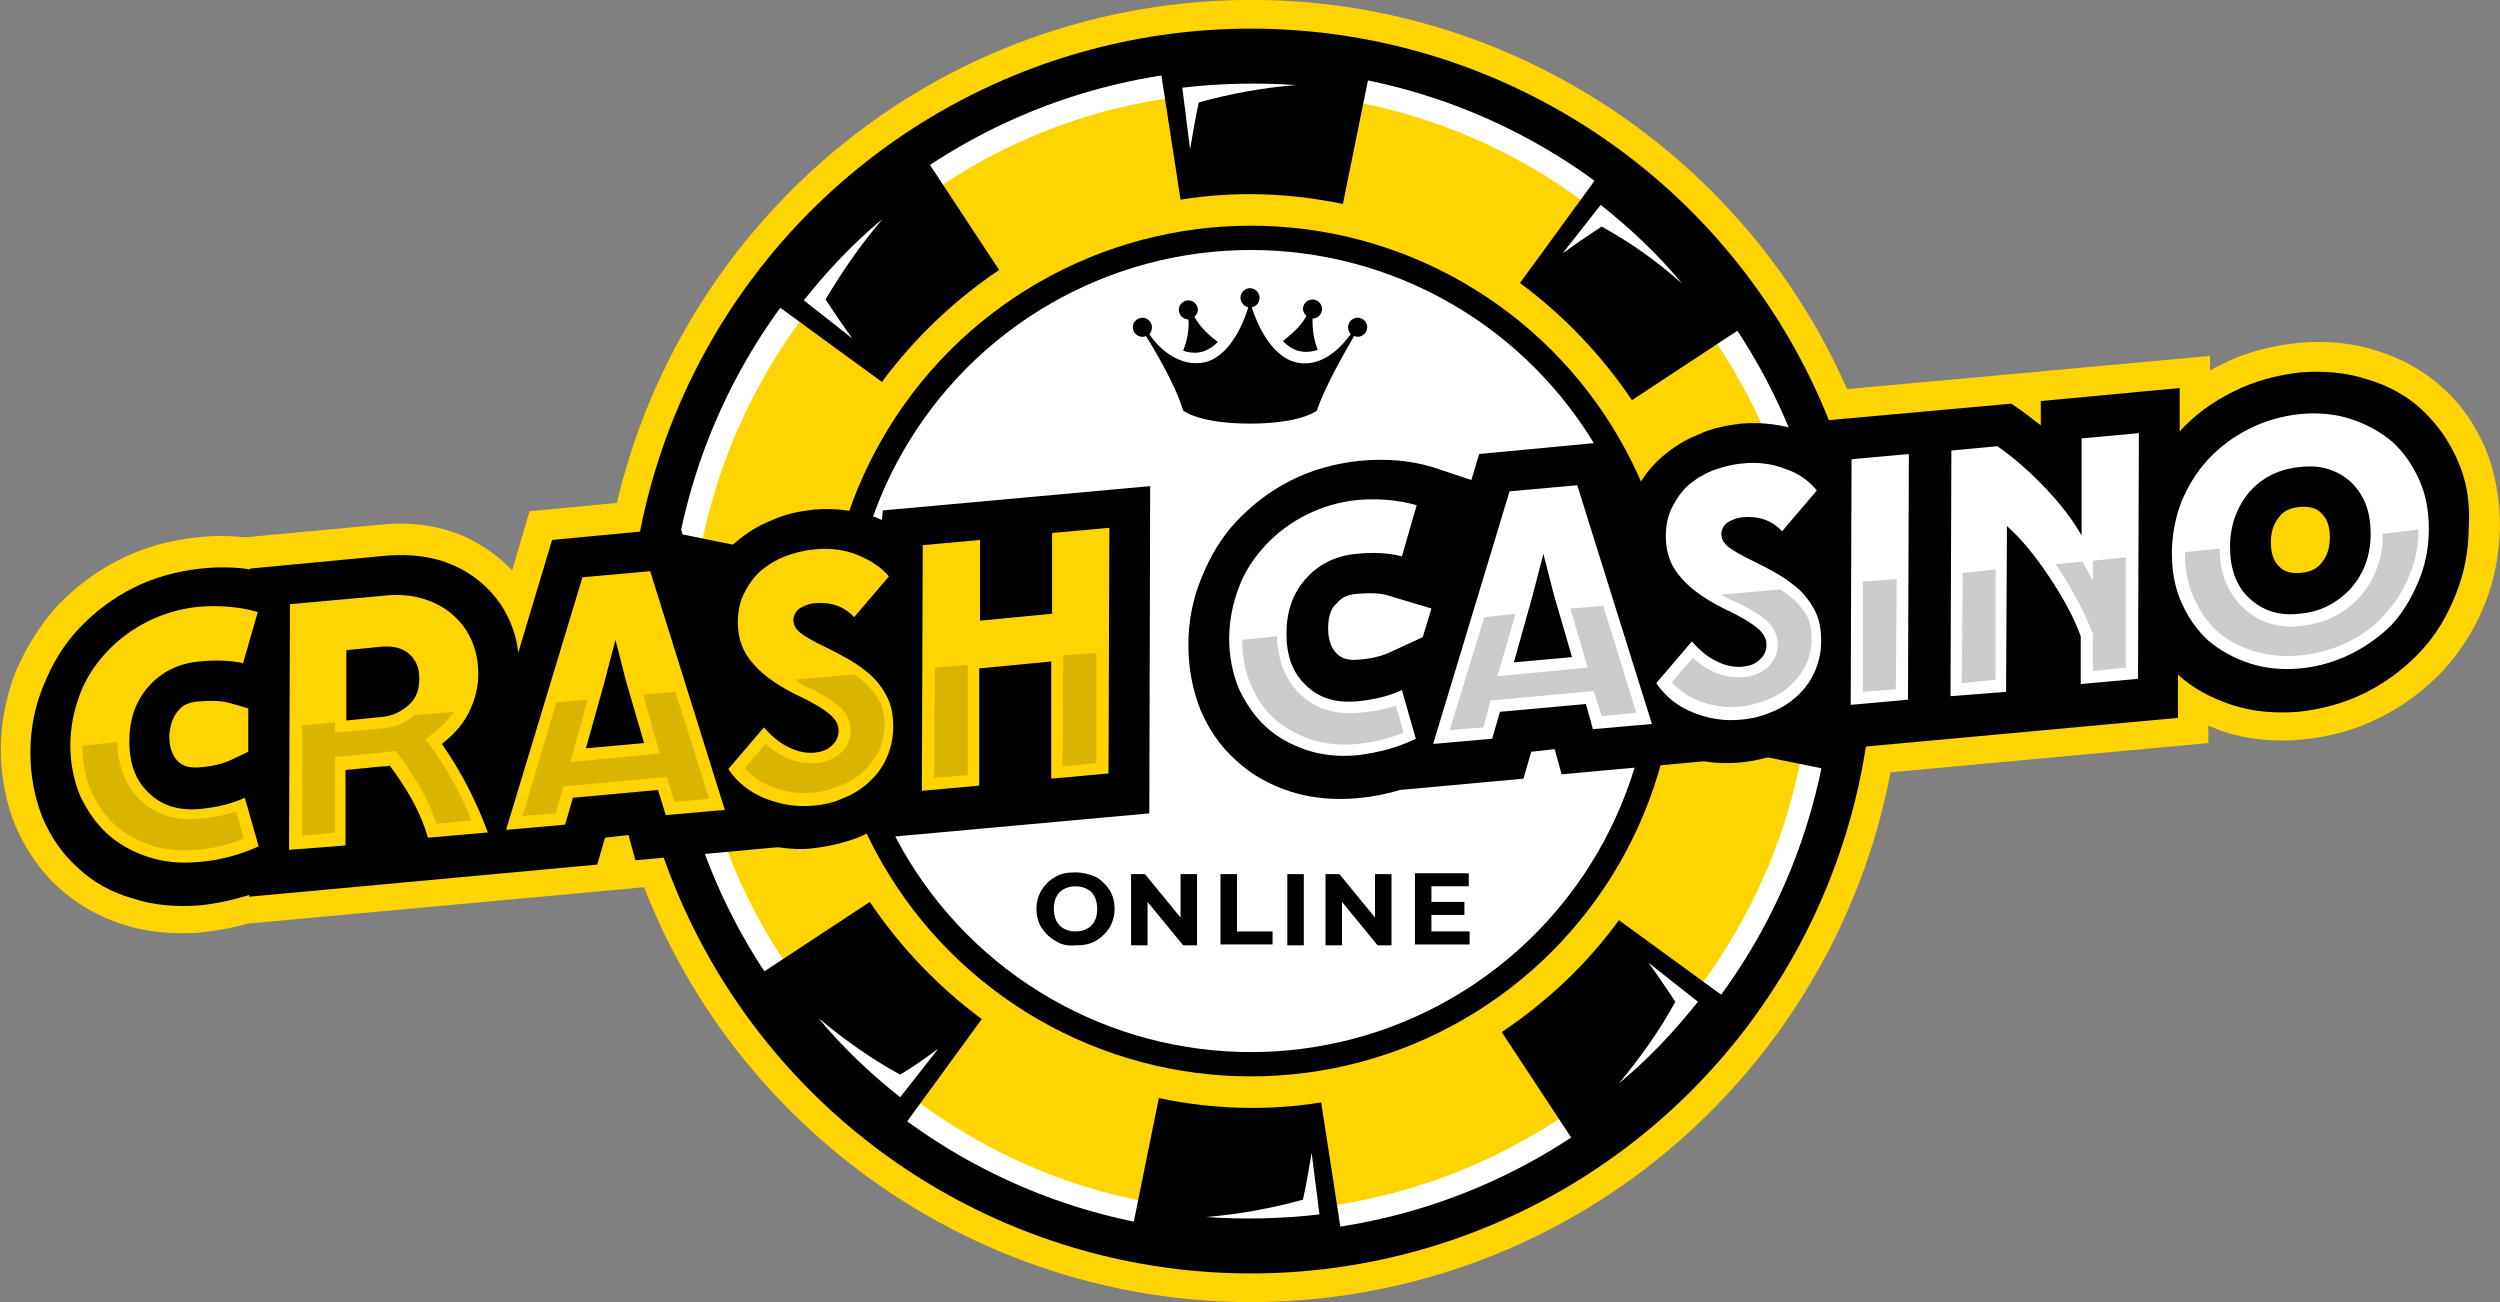
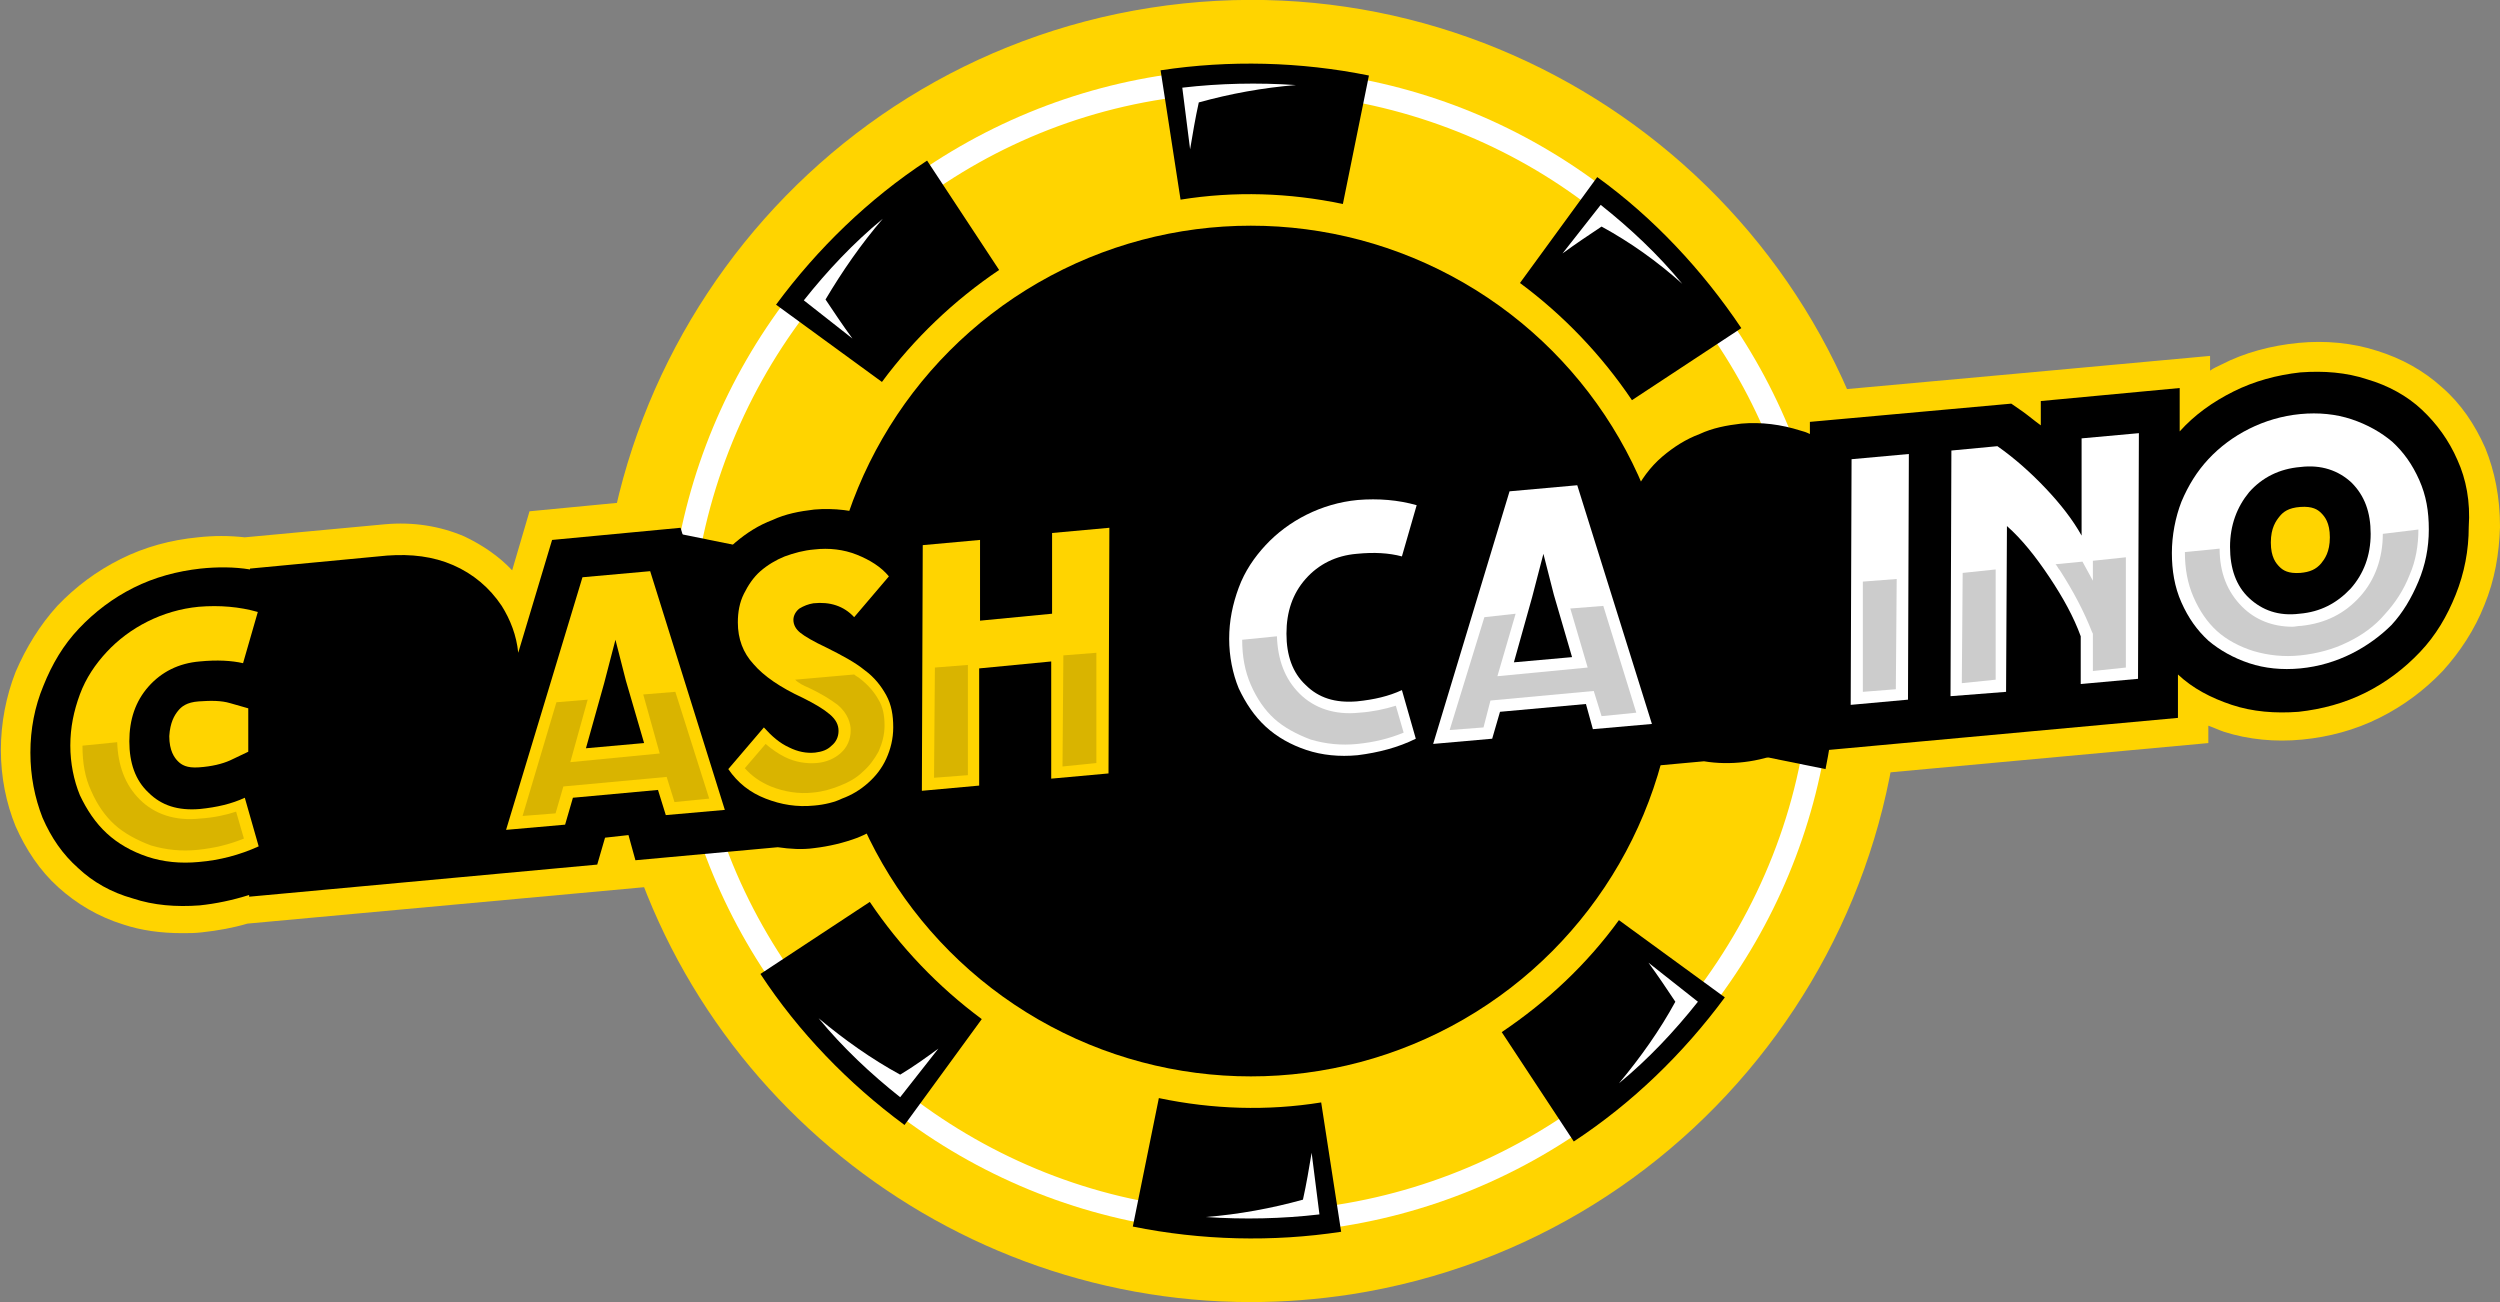
<svg xmlns="http://www.w3.org/2000/svg" version="1.1" id="Слой_1" x="0px" y="0px" viewBox="0 0 288 150" style="enable-background:new 0 0 288 150;" xml:space="preserve">
  <rect x="0" y="0" width="288" height="150" fill="#808080" stroke="none" />
  <style type="text/css">
	.st0{fill:#FFD400;}
	.st1{fill:#FFFFFF;}
	.st2{opacity:0.15;}
	.st3{opacity:0.2;}
</style>
  <g>
    <path class="st0" d="M286.3,51.6L286.3,51.6c-1.2-2.7-2.8-5.1-5-7c-2.1-1.9-4.6-3.3-7.5-4.2c-2.8-0.9-5.9-1.2-9-0.9   c-3.1,0.3-6.2,1.1-8.9,2.5c-0.4,0.2-0.9,0.4-1.3,0.7l0-1.7l-21.8,2l0,0l-27.5,2.5v0c-1.6-0.2-3.2-0.3-4.8-0.1   c-2,0.2-3.9,0.7-5.8,1.4c-1.9,0.8-3.7,1.8-5.2,3.2c-0.2,0.2-0.4,0.4-0.7,0.6l-1.1-3.4L167.8,49l-0.5,1.8l-1.3-0.4   c-3.1-0.9-6.4-1.2-9.8-0.9c-3.1,0.3-6.1,1.1-8.9,2.5c-2.8,1.4-5.2,3.2-7.3,5.4c-1.7,1.8-3.1,4-4.2,6.3l0-11.8l-37.6,3.5v0   c-1.5-0.2-3.1-0.3-4.7-0.1c-2,0.2-4,0.7-5.8,1.4c-1.9,0.8-3.7,1.8-5.2,3.2c-0.2,0.2-0.4,0.4-0.7,0.6L80.8,57L61,58.9l-2,6.8   c-1.5-1.6-3.4-2.9-5.5-3.9c-2.8-1.2-5.9-1.7-9.2-1.4l-16.1,1.5c-1.8-0.2-3.6-0.2-5.4,0c-3.1,0.3-6.1,1.1-8.9,2.5   c-2.8,1.4-5.2,3.2-7.3,5.4c-2,2.2-3.6,4.8-4.8,7.6c-1.1,2.8-1.7,5.9-1.7,9c0,3.1,0.6,6.1,1.7,8.8c1.2,2.7,2.8,5.1,4.9,7   c2.1,1.9,4.6,3.4,7.5,4.3c2.1,0.7,4.4,1,6.8,1c0.8,0,1.5,0,2.3-0.1c1.8-0.2,3.5-0.5,5.2-1l61-5.6c1.5,0.2,3.1,0.2,4.6,0.1   c1.6-0.1,3.1-0.5,4.6-1l37.1-3.4l0-12.5c1.1,2.3,2.6,4.2,4.3,5.9c2.1,1.9,4.6,3.4,7.5,4.3c2.1,0.7,4.4,1,6.8,1   c2.4,0,4.9-0.4,7.5-1.1l34.4-3.2c3,0.4,6.2,0.1,9.2-0.8l48.9-4.5l0-2c0.6,0.2,1.2,0.5,1.8,0.7c2.8,0.9,5.9,1.2,9,0.9   c3.1-0.3,6.1-1.1,8.9-2.5c2.8-1.4,5.2-3.2,7.3-5.4c2-2.2,3.7-4.8,4.8-7.6c1.2-2.9,1.7-5.9,1.8-9C288,57.3,287.4,54.3,286.3,51.6z" />
    <path class="st0" d="M218.2,63.4c-6.4-40.9-44.8-68.9-85.7-62.5C91.7,7.3,63.6,45.7,70,86.6c5.8,37,37.8,63.4,74.1,63.4   c3.8,0,7.7-0.3,11.6-0.9C196.5,142.7,224.6,104.3,218.2,63.4z" />
    <g>
-       <circle cx="144.1" cy="75" r="71.7" />
      <circle class="st1" cx="144.1" cy="75" r="67.1" />
      <path class="st0" d="M206.7,77.4c0.4-1.2,0.7-2.4,0.6-3.7c0-0.6-0.3-2.9-0.6-3c-0.5-0.2-3.4,0.6-4.4,0.6c-2.8,0-2.3-4.4,0.5-4.4    c1.7,0,3.5-0.7,5.1-0.4c-0.1-0.5-0.1-0.9-0.2-1.4c-1.8-11.8-6.8-22.3-13.9-30.9c-1,0.9-2.9,1.1-3.7-0.5c-1.1-2-3.4-3.1-5-4.5    c0,0-0.3-0.2-0.6-0.5c-0.6,0.8-1.3,1.5-2,2.1c-2.1,1.9-4.9-1.5-2.8-3.4c1.2-1,2-2.8,3.5-3.4c0.1,0,0.1,0,0.2,0    c-9.4-7.3-20.9-11.9-33.1-13.1c-0.2,0.8-0.7,1.4-1.7,1.6c-2.7,0.4-5.5,0.2-8.2,0.3c-0.1,0-0.6,0.1-0.9,0.1c0,0,0,0.1,0,0.1    c0.4,1.2,0.4,2.6,0.3,3.8c-0.2,2.8-4.6,2.3-4.4-0.5c0.1-1.6-0.4-3.6-0.2-5.1c-0.4,0.1-0.7,0.1-1.1,0.2    c-12.4,1.9-23.3,7.3-32.1,14.9c0.8,0.5,1.3,1.4,0.9,2.6c-0.8,2.7-3,4-5,5.6c0.1,0.1,0.3,0.1,0.4,0.2c0.9,0.5,1.6,1.1,2.3,1.9    c1.9,2.1-1.5,4.9-3.4,2.8c-1.2-1.3-3.1-1.8-4.5-3.1c0,0,0,0,0,0c-7.2,9.5-11.8,21.1-12.9,33.4c0.8,0.1,1.5,0.7,1.7,1.8    c0.4,2.6,1,5.1,1.3,7.7c1.1-0.1,2.3-0.5,3.4-0.7c2.8-0.5,3.5,3.9,0.7,4.3c-2.1,0.4-4.1,1-6.2,0.7c-0.2,0-0.3-0.1-0.5-0.1    c0.1,0.6,0.2,1.1,0.2,1.7c1.9,12.5,7.4,23.5,15.1,32.4c0.8-0.8,2.3-1.1,3.3,0.1c1.3,1.5,2.8,2.7,4.3,3.9c0.6-0.9,0.9-2.1,1.5-2.9    c1.1-1.6,3.1-0.9,3.7,0.5c0.8,1.1,0.5,2.9-0.9,3.4c-0.7,1.4-1.3,2.8-2.6,3.7c0,0,0,0,0,0c9.5,7.3,21,12,33.4,13.1    c0.2-0.8,0.7-1.5,1.7-1.7c2.9-0.5,5.8-1.3,8.7-1.4c-0.1-0.7-0.3-1.4-0.7-1.9c-1.4-2.4,2.6-4.2,4-1.8c1,1.7,1.4,4.3,1.1,6.2    c0,0.1,0,0.2-0.1,0.3c0.4,0,0.7-0.1,1.1-0.2c12.1-1.9,22.9-7.1,31.7-14.4c-1.1-1.3-0.4-3.9,1.8-3.7c-0.3,0-0.4,0-0.5,0    c0.1,0,0.2-0.1,0.3-0.3c0.1-0.2,0.7-0.7,0.9-0.9c0.5-0.6,1-1.2,1.5-1.9c0.4-0.5,1-1.1,0.9-1.7c-0.1-0.9-1.8-1.9-2.4-2.4    c-2.1-1.8,0.4-5.4,2.6-3.5c1.2,1.1,2.4,2.1,3.2,3.3c0.6,0.2,0.9,0.7,1.2,1.2c7.4-9.7,12.2-21.4,13.2-34    C207.2,79.9,206.2,78.8,206.7,77.4z" />
      <circle cx="144.1" cy="75" r="49" />
-       <circle class="st1" cx="144.1" cy="75" r="46.2" />
      <g>
        <path d="M173,118.9l8.3,12.6c6.7-4.4,12.6-10.1,17.4-16.6l-12.2-8.9C182.8,111.1,178.2,115.4,173,118.9z M195.6,115.4     c-2.7,3.4-5.7,6.6-9.1,9.4c2.5-3,4.7-6.1,6.5-9.4c-1-1.5-2-3-3.1-4.5L195.6,115.4z" />
        <path d="M130.5,141.3c7.9,1.6,16.1,1.8,24,0.6l-2.3-14.9c-6.2,1-12.5,0.8-18.7-0.5L130.5,141.3z M150.1,138.2     c0.4-1.8,0.7-3.6,1-5.4l0.9,7.1c-4.3,0.5-8.7,0.6-13.1,0.3C142.7,139.9,146.5,139.2,150.1,138.2z" />
        <path d="M87.6,112.2c4.4,6.7,10.1,12.6,16.6,17.4l8.9-12.2c-5-3.7-9.4-8.3-12.9-13.5L87.6,112.2z M108.1,120.8l-4.4,5.6     c-3.4-2.7-6.6-5.7-9.4-9.1c3,2.5,6.1,4.7,9.4,6.5C105.2,122.9,106.6,121.9,108.1,120.8z" />
        <path d="M92.6,64.4l-14.8-3c-1.6,7.9-1.8,16.1-0.6,24l14.9-2.3C91.2,76.9,91.4,70.6,92.6,64.4z M79.1,82.8     c-0.5-4.3-0.6-8.7-0.3-13.1c0.3,3.8,1,7.6,2,11.2c1.8,0.4,3.6,0.7,5.4,1L79.1,82.8z" />
        <path d="M106.8,18.5c-6.7,4.4-12.6,10.1-17.4,16.6l12.2,8.9c3.7-5,8.3-9.4,13.5-12.9L106.8,18.5z M95.1,34.5c1,1.5,2,3,3.1,4.5     l-5.6-4.4c2.7-3.4,5.7-6.6,9.1-9.4C99.2,28.1,97,31.3,95.1,34.5z" />
        <path d="M133.7,8.1l2.3,14.9c6.2-1,12.5-0.8,18.7,0.5l3-14.8C149.8,7.1,141.6,6.9,133.7,8.1z M138.1,11.8c-0.4,1.8-0.7,3.6-1,5.4     l-0.9-7.1c4.3-0.5,8.7-0.6,13.1-0.3C145.5,10.1,141.7,10.8,138.1,11.8z" />
        <path d="M184,20.4l-8.9,12.2c5,3.7,9.4,8.3,12.9,13.5l12.6-8.3C196.1,31.1,190.5,25.1,184,20.4z M184.5,26.1c-1.5,1-3,2-4.5,3.1     l4.4-5.6c3.4,2.7,6.6,5.7,9.4,9.1C190.9,30.1,187.8,27.9,184.5,26.1z" />
        <path d="M196,66.9c1,6.2,0.8,12.5-0.5,18.7l14.8,3c1.6-7.9,1.8-16.1,0.6-24L196,66.9z M207.3,69c-1.8-0.4-3.6-0.7-5.4-1l7.1-0.9     c0.5,4.3,0.6,8.7,0.3,13.1C209,76.4,208.3,72.6,207.3,69z" />
      </g>
    </g>
    <g>
      <path d="M101.6,59.9c-0.3-0.1-0.6-0.3-1-0.4c-2.2-0.7-4.5-1-6.8-0.8c-1.7,0.2-3.3,0.5-4.8,1.2c-1.6,0.6-3,1.5-4.3,2.6    c-1.4,1.2-2.5,2.7-3.3,4.4c-0.2,0.5-0.5,1.1-0.6,1.7l-2.4-7.8l-14.8,1.4l-3.9,13c-0.2-2-0.9-3.8-1.9-5.4c-1.4-2.1-3.3-3.7-5.6-4.7    c-2.3-1-4.8-1.3-7.6-1.1l-15.8,1.5l0,0.1c-1.8-0.3-3.8-0.3-5.7-0.1c-2.7,0.3-5.3,1-7.7,2.2c-2.4,1.2-4.5,2.8-6.3,4.7    c-1.8,1.9-3.1,4.1-4.1,6.6c-1,2.4-1.5,5-1.5,7.7c0,2.7,0.5,5.2,1.4,7.5c1,2.3,2.3,4.2,4.1,5.8c1.7,1.6,3.8,2.8,6.3,3.5    c2.4,0.8,5,1,7.7,0.8c1.9-0.2,3.8-0.6,5.7-1.2l0,0.2l40.1-3.7l0.9-3.1l2.7-0.3l0.8,2.9l16.4-1.5c1.4,0.2,2.8,0.3,4.2,0.1    c1.7-0.2,3.4-0.6,5-1.2c1-0.4,1.9-0.9,2.8-1.5l0,1.5l30.8-2.8l0.1-37.7l-30.8,2.8L101.6,59.9z M20.5,81.9c0.4-0.5,1-1,2.4-1.1    c1.4-0.1,2.6-0.1,3.6,0.2l2.1,0.6l0,5l-2.1,1c-0.9,0.4-2.1,0.7-3.6,0.8c-1.4,0.1-2-0.3-2.4-0.7c-0.4-0.4-1-1.2-1-2.9    C19.6,83.2,20.1,82.4,20.5,81.9z" />
      <path d="M283.1,53c-1-2.3-2.4-4.2-4.1-5.8c-1.7-1.6-3.9-2.8-6.3-3.5c-2.4-0.8-5-1-7.7-0.8c-2.7,0.3-5.3,1-7.7,2.2    c-2.4,1.2-4.5,2.7-6.2,4.6l0-5l-16,1.5l0,2.8c-0.7-0.5-1.4-1.1-2.1-1.6l-1.3-0.9l-23.2,2.1l0,1.4c-0.4-0.2-0.7-0.3-1.1-0.4    c-2.2-0.7-4.5-1-6.8-0.8c-1.7,0.2-3.3,0.5-4.8,1.2c-1.6,0.6-3,1.5-4.3,2.6c-1.4,1.2-2.5,2.7-3.3,4.4c-0.2,0.5-0.5,1.1-0.6,1.7    l-2.4-7.8l-14.8,1.4l-0.9,3l0,0l-4.5-1.5c-2.7-0.8-5.5-1-8.5-0.7c-2.7,0.3-5.3,1-7.7,2.2c-2.4,1.2-4.5,2.8-6.3,4.7    c-1.8,1.9-3.1,4.1-4.1,6.6c-1,2.4-1.5,5-1.5,7.7c0,2.7,0.5,5.2,1.4,7.5c1,2.3,2.3,4.2,4.1,5.8c1.7,1.6,3.8,2.8,6.3,3.6    c3.8,1.2,8.2,1.1,12.6-0.2l14.2-1.3l0.9-3.1l2.7-0.3l0.8,2.9l16.4-1.5c3,0.5,6.3,0.1,9.2-1.1c1-0.4,2-1,2.9-1.6l0,1.6l42.5-3.9    l0-5c1.7,1.6,3.8,2.7,6.2,3.5c2.4,0.8,5,1,7.7,0.8c2.7-0.3,5.3-1,7.7-2.2c2.4-1.2,4.5-2.8,6.3-4.7c1.8-1.9,3.1-4.1,4.1-6.6    c1-2.5,1.5-5.1,1.5-7.8C284.6,57.8,284.1,55.2,283.1,53z M160,75.2c-0.9,0.4-2.1,0.7-3.6,0.8c-1.4,0.1-2-0.3-2.4-0.7    c-0.4-0.4-1-1.2-1-2.9c0-1.7,0.5-2.5,1-2.9c0.4-0.5,1-1,2.4-1.1c1.4-0.1,2.6-0.1,3.5,0.2l5,1.5l-1,3.3L160,75.2z M267.4,64.9    c-0.6,0.7-1.3,1-2.4,1.1c-1.4,0.1-2-0.3-2.4-0.7c-0.4-0.4-1-1.1-1-2.8c0-1.7,0.6-2.5,1-3c0.4-0.5,1-1,2.4-1.1    c1.4-0.1,2,0.3,2.4,0.7c0.4,0.4,1,1.1,1,2.8C268.4,63.6,267.8,64.4,267.4,64.9z" />
    </g>
    <g>
      <path class="st0" d="M22.9,99.3c-2.1,0.2-4.1,0-5.9-0.6c-1.8-0.6-3.4-1.5-4.7-2.7c-1.3-1.2-2.3-2.7-3.1-4.4    c-0.7-1.7-1.1-3.7-1.1-5.7c0-2.1,0.4-4,1.1-5.9c0.7-1.9,1.8-3.5,3.1-4.9c1.3-1.4,2.9-2.6,4.7-3.5c1.8-0.9,3.8-1.5,5.9-1.7    c2.4-0.2,4.7,0,6.8,0.6l-1.7,5.9C26.7,76.1,25,76,23,76.2c-2.4,0.2-4.4,1.2-5.9,2.9c-1.5,1.7-2.2,3.8-2.2,6.3    c0,2.5,0.7,4.5,2.2,5.9c1.5,1.5,3.4,2.1,5.9,1.9c2-0.2,3.7-0.6,5.2-1.3l1.6,5.6C27.6,98.5,25.3,99.1,22.9,99.3z" />
-       <path class="st0" d="M33.3,97.9l0.1-28.3l11.1-1c2-0.2,3.8,0.1,5.4,0.8c1.6,0.7,2.9,1.8,3.8,3.2c0.9,1.4,1.4,3.1,1.4,5    c0,1.6-0.4,3.1-1.1,4.5c-0.7,1.4-1.8,2.6-3.1,3.6c2.1,3,3.9,6.4,5.3,10.2l-6.9,0.6c-0.8-2.8-2.3-5.5-4.4-8.3    c-0.4,0.1-0.7,0.1-1,0.1l-4.1,0.4l0,8.7L33.3,97.9z M39.9,83l4-0.4c1.3-0.1,2.3-0.6,3.2-1.4s1.2-1.8,1.2-3.1    c0-1.2-0.4-2.1-1.2-2.8c-0.8-0.7-1.9-0.9-3.2-0.8l-4,0.4L39.9,83z" />
      <path class="st0" d="M58.3,95.6l8.8-29.1l7.8-0.7l8.6,27.5l-6.8,0.6L75.8,91L66,91.9l-0.9,3.1L58.3,95.6z M67.5,86.2l6.7-0.6    l-2.1-7.2l-1.2-4.7l-1.3,5L67.5,86.2z" />
      <path class="st0" d="M93.8,92.8C91.8,93,90,92.7,88.2,92c-1.8-0.7-3.2-1.8-4.3-3.4l4.1-4.8c0.9,1,1.8,1.8,2.9,2.3    c1,0.5,2,0.7,3,0.6c0.8-0.1,1.4-0.3,1.9-0.8c0.5-0.4,0.8-1,0.8-1.7c0-0.7-0.3-1.3-1-1.9c-0.7-0.6-1.7-1.2-3.1-1.9    c-2.6-1.2-4.5-2.5-5.7-3.9c-1.2-1.3-1.8-2.9-1.8-4.8c0-1.2,0.2-2.3,0.7-3.3c0.5-1,1.1-1.9,1.9-2.6c0.8-0.7,1.8-1.3,2.8-1.7    c1.1-0.4,2.2-0.7,3.4-0.8c1.7-0.2,3.4,0,4.9,0.6s2.8,1.4,3.7,2.5l-4,4.7c-1.2-1.3-2.8-1.8-4.7-1.6c-0.6,0.1-1.1,0.3-1.6,0.6    c-0.4,0.3-0.7,0.8-0.7,1.3c0,0.6,0.3,1.1,0.8,1.5c0.5,0.4,1.5,1,3,1.7c1.8,0.9,3.3,1.7,4.4,2.6c1.1,0.8,1.9,1.8,2.5,2.9    c0.6,1.1,0.8,2.3,0.8,3.7c0,1.3-0.3,2.5-0.8,3.6s-1.2,2-2.1,2.8c-0.9,0.8-1.9,1.4-3,1.8C96.2,92.4,95,92.7,93.8,92.8z" />
      <path class="st0" d="M121.1,89.7l0-13.5l-8.3,0.8l0,13.5l-6.6,0.6l0.1-28.3l6.6-0.6l0,9.3l8.3-0.8l0-9.3l6.6-0.6l-0.1,28.3    L121.1,89.7z" />
      <path class="st1" d="M156.4,87c-2.1,0.2-4.1,0-5.9-0.6c-1.8-0.6-3.4-1.5-4.7-2.7c-1.3-1.2-2.3-2.7-3.1-4.4    c-0.7-1.7-1.1-3.7-1.1-5.7c0-2.1,0.4-4,1.1-5.9c0.7-1.9,1.8-3.5,3.1-4.9c1.3-1.4,2.9-2.6,4.7-3.5c1.8-0.9,3.8-1.5,5.9-1.7    c2.4-0.2,4.7,0,6.8,0.6l-1.7,5.9c-1.5-0.4-3.2-0.5-5.2-0.3c-2.4,0.2-4.4,1.2-5.9,2.9c-1.5,1.7-2.2,3.8-2.2,6.3    c0,2.5,0.7,4.5,2.2,5.9c1.5,1.5,3.4,2.1,5.9,1.9c2-0.2,3.7-0.6,5.2-1.3l1.6,5.6C161.1,86.1,158.8,86.7,156.4,87z" />
      <path class="st1" d="M165.1,85.7l8.8-29.1l7.8-0.7l8.6,27.5l-6.8,0.6l-0.8-2.9l-9.9,0.9l-0.9,3.1L165.1,85.7z M174.4,76.3l6.7-0.6    l-2.1-7.2l-1.2-4.7l-1.3,5L174.4,76.3z" />
-       <path class="st1" d="M200.6,82.9c-1.9,0.2-3.8-0.1-5.5-0.8c-1.8-0.7-3.2-1.8-4.3-3.4l4.1-4.8c0.9,1,1.8,1.8,2.9,2.3    c1,0.5,2,0.7,3,0.6c0.8-0.1,1.4-0.3,1.9-0.8c0.5-0.4,0.8-1,0.8-1.7c0-0.7-0.3-1.3-1-1.9c-0.7-0.6-1.7-1.2-3.1-1.9    c-2.6-1.2-4.5-2.5-5.7-3.9c-1.2-1.3-1.8-2.9-1.8-4.8c0-1.2,0.2-2.3,0.7-3.3c0.5-1,1.1-1.9,1.9-2.6c0.8-0.7,1.8-1.3,2.8-1.7    c1.1-0.4,2.2-0.7,3.4-0.8c1.7-0.2,3.4,0,4.9,0.6c1.6,0.5,2.8,1.4,3.7,2.5l-4,4.7c-1.2-1.3-2.8-1.8-4.7-1.6    c-0.6,0.1-1.1,0.3-1.6,0.6c-0.4,0.3-0.7,0.8-0.7,1.3c0,0.6,0.3,1.1,0.8,1.5c0.5,0.4,1.5,1,3,1.7c1.8,0.9,3.3,1.7,4.4,2.6    c1.1,0.8,1.9,1.8,2.5,2.9c0.6,1.1,0.8,2.3,0.8,3.7c0,1.3-0.3,2.5-0.8,3.6s-1.2,2-2.1,2.8c-0.9,0.8-1.9,1.4-3,1.8    C203,82.5,201.8,82.8,200.6,82.9z" />
      <path class="st1" d="M213.2,81.2l0.1-28.3l6.6-0.6l-0.1,28.3L213.2,81.2z" />
      <path class="st1" d="M224.7,80.2l0.1-28.3l5.3-0.5c2,1.4,3.9,3.1,5.6,4.9c1.7,1.8,3.1,3.6,4.1,5.4l0-11.2l6.6-0.6l-0.1,28.3    l-6.6,0.6l0-5.5c-0.8-2.2-2-4.4-3.6-6.8s-3.2-4.4-4.9-5.9l-0.1,19.1L224.7,80.2z" />
      <path class="st1" d="M270.9,75.3c-1.8,0.9-3.8,1.5-5.9,1.7c-2.1,0.2-4.1,0-5.9-0.6c-1.8-0.6-3.4-1.5-4.7-2.6    c-1.3-1.2-2.3-2.6-3.1-4.4s-1.1-3.7-1.1-5.7s0.4-4.1,1.1-5.9c0.8-1.9,1.8-3.5,3.1-4.9c1.3-1.4,2.9-2.6,4.7-3.5    c1.8-0.9,3.8-1.5,5.9-1.7c2.1-0.2,4.1,0,5.9,0.6s3.4,1.5,4.7,2.6c1.3,1.2,2.3,2.6,3.1,4.4s1.1,3.6,1.1,5.7c0,2.1-0.4,4.1-1.2,6    c-0.8,1.9-1.8,3.6-3.1,5C274.3,73.2,272.7,74.4,270.9,75.3z M256.9,63c0,2.5,0.7,4.5,2.2,5.9c1.5,1.4,3.4,2.1,5.8,1.8    c2.4-0.2,4.3-1.2,5.9-2.9c1.5-1.7,2.3-3.8,2.3-6.3c0-2.5-0.7-4.4-2.2-5.9c-1.5-1.4-3.5-2.1-5.9-1.8c-2.4,0.2-4.4,1.2-5.9,2.9    C257.7,58.4,256.9,60.5,256.9,63z" />
    </g>
    <g class="st2">
      <path d="M10.5,91.1c0.7,1.6,1.6,2.9,2.7,3.9c1.1,1,2.6,1.8,4.2,2.4c1.7,0.5,3.5,0.7,5.4,0.5l0,0c1.9-0.2,3.6-0.6,5.3-1.3l-0.9-3.1    c-1.2,0.4-2.6,0.7-4.2,0.8c-2.8,0.3-5.2-0.5-6.9-2.2c-1.7-1.7-2.5-3.9-2.6-6.6l-4,0.4C9.5,87.9,9.8,89.6,10.5,91.1z" />
      <path d="M44.1,83.9l-5.5,0.5l0-1.2l-3.8,0.4l0,12.7l3.8-0.4l0-8.7l5.3-0.5c0.2,0,0.5-0.1,0.9-0.1l0.8-0.1l0.5,0.7    c1.9,2.5,3.3,5.1,4.2,7.7l4-0.4c-1.2-3-2.7-5.8-4.5-8.3L49,85.2l1-0.8c0.9-0.7,1.7-1.5,2.3-2.4l-4.6,0.4    C46.7,83.3,45.5,83.8,44.1,83.9z" />
      <polygon points="76,86.8 65.7,87.8 67.7,80.6 64.1,80.9 60.2,94 64,93.7 64.9,90.6 76.8,89.5 77.7,92.4 81.7,92 77.8,79.7     74.1,80   " />
      <path d="M93.1,79.2c1.5,0.7,2.6,1.4,3.4,2c1.2,1,1.5,2.2,1.5,2.9c0,1.1-0.4,2-1.2,2.7c-0.7,0.6-1.6,1-2.7,1.1    c-1.2,0.1-2.5-0.1-3.7-0.7c-0.8-0.4-1.5-0.9-2.2-1.5l-2.4,2.8c0.8,0.9,1.8,1.6,3,2.1c1.5,0.6,3.2,0.9,4.9,0.7    c1.1-0.1,2.1-0.4,3.1-0.8c1-0.4,1.9-0.9,2.6-1.6c0.7-0.6,1.3-1.4,1.8-2.3c0.4-0.9,0.7-1.9,0.7-3c0-1.2-0.2-2.2-0.7-3    c-0.5-0.9-1.2-1.7-2.1-2.4c-0.2-0.2-0.5-0.3-0.7-0.5l-6.8,0.6C92,78.7,92.6,79,93.1,79.2z" />
      <polygon points="107.6,89.6 111.5,89.3 111.5,76.6 107.7,76.9   " />
      <polygon points="122.4,88.3 126.3,87.9 126.3,75.2 122.5,75.5   " />
    </g>
    <g class="st3">
      <path d="M156.6,82.1c-2.8,0.3-5.2-0.5-6.9-2.2c-1.7-1.7-2.5-3.9-2.6-6.6l-4,0.4c0,1.9,0.3,3.6,1,5.2c0.7,1.6,1.6,2.9,2.7,3.9    c1.1,1,2.6,1.8,4.2,2.4c1.7,0.5,3.5,0.7,5.4,0.5l0,0c1.9-0.2,3.6-0.6,5.3-1.3l-0.9-3.1C159.5,81.7,158.1,82,156.6,82.1z" />
      <polygon points="180.9,70.1 182.9,76.9 172.5,77.9 174.6,70.7 171,71.1 167,84.1 170.9,83.8 171.7,80.7 183.6,79.6 184.5,82.5     188.5,82.1 184.7,69.8   " />
      <path d="M205.8,68.4c-0.2-0.2-0.5-0.3-0.7-0.5l-6.8,0.6c0.5,0.3,1,0.6,1.6,0.8c1.5,0.7,2.6,1.4,3.4,2c1.2,1,1.5,2.2,1.5,2.9    c0,1.1-0.4,2-1.2,2.7c-0.7,0.6-1.6,1-2.7,1.1c-1.2,0.1-2.5-0.1-3.7-0.7c-0.8-0.4-1.5-0.9-2.2-1.5l-2.4,2.8c0.8,0.9,1.8,1.6,3,2.1    c1.5,0.6,3.2,0.9,4.9,0.7l0,0c1.1-0.1,2.1-0.4,3.1-0.8c1-0.4,1.9-0.9,2.6-1.6c0.7-0.6,1.3-1.4,1.8-2.3c0.4-0.9,0.7-1.9,0.7-3    c0-1.2-0.2-2.2-0.7-3C207.5,69.9,206.8,69.1,205.8,68.4z" />
      <polygon points="214.6,79.7 218.4,79.4 218.5,66.7 214.6,67   " />
      <path d="M241.1,66.9l-1.2-2.2l-3.1,0.3c0.2,0.2,0.3,0.5,0.5,0.7c1.6,2.5,2.8,4.8,3.7,7.1l0.1,0.2l0,4.3l3.8-0.4l0-12.7l-3.8,0.4    L241.1,66.9z" />
      <polygon points="226,78.7 229.9,78.3 229.9,65.6 226.1,66   " />
      <path d="M274.5,61.5C274.5,61.5,274.5,61.5,274.5,61.5c0,2.8-0.9,5.3-2.6,7.2c-1.8,2-4,3.1-6.8,3.4c-0.4,0-0.7,0.1-1,0.1    c-2.3,0-4.3-0.8-5.8-2.3c-1.7-1.7-2.6-3.9-2.6-6.7l-4,0.4c0,0,0,0,0,0c0,1.9,0.3,3.6,1,5.2c0.7,1.6,1.6,2.9,2.7,3.9    c1.1,1,2.6,1.8,4.2,2.3c1.7,0.5,3.5,0.7,5.4,0.5c1.9-0.2,3.8-0.7,5.4-1.5c1.7-0.8,3.2-1.9,4.3-3.2c1.2-1.3,2.2-2.8,2.9-4.6    c0.7-1.6,1-3.4,1-5.2L274.5,61.5z" />
    </g>
    <g>
-       <path d="M121.6,108.4c-0.7-0.4-1.2-0.9-1.6-1.5c-0.4-0.6-0.6-1.4-0.6-2.2c0-0.8,0.2-1.5,0.6-2.2c0.4-0.6,0.9-1.1,1.6-1.5    c0.7-0.4,1.4-0.5,2.3-0.5c0.8,0,1.6,0.2,2.3,0.5c0.7,0.4,1.2,0.9,1.6,1.5c0.4,0.6,0.6,1.4,0.6,2.2c0,0.8-0.2,1.5-0.6,2.2    c-0.4,0.6-0.9,1.1-1.6,1.5c-0.7,0.4-1.4,0.5-2.3,0.5C123,109,122.2,108.8,121.6,108.4z M125.2,107c0.4-0.2,0.7-0.5,0.9-0.9    c0.2-0.4,0.3-0.8,0.3-1.4c0-0.5-0.1-1-0.3-1.4c-0.2-0.4-0.5-0.7-0.9-0.9c-0.4-0.2-0.8-0.3-1.3-0.3s-0.9,0.1-1.3,0.3    c-0.4,0.2-0.7,0.5-0.9,0.9c-0.2,0.4-0.3,0.8-0.3,1.4c0,0.5,0.1,1,0.3,1.4c0.2,0.4,0.5,0.7,0.9,0.9c0.4,0.2,0.8,0.3,1.3,0.3    S124.8,107.2,125.2,107z" />
      <path d="M137.9,100.7v8.2h-1.6l-4.1-5v5h-1.9v-8.2h1.6l4.1,5v-5H137.9z" />
      <path d="M140.6,100.7h1.9v6.6h4.1v1.5h-6V100.7z" />
      <path d="M148.3,100.7h1.9v8.2h-1.9V100.7z" />
      <path d="M160.3,100.7v8.2h-1.6l-4.1-5v5h-1.9v-8.2h1.6l4.1,5v-5H160.3z" />
      <path d="M169.3,107.3v1.5H163v-8.2h6.2v1.5h-4.3v1.8h3.8v1.5h-3.8v1.9H169.3z" />
    </g>
    <g>
      <path d="M136.9,36.8C136.9,36.8,136.9,36.8,136.9,36.8c0.1,0.7,0,2.1-0.6,3.6c0.6,0.2,1.2,0.3,1.8,0.2c0.8-0.1,1.6-0.6,2.2-1.2    c-0.8-0.6-2-1.6-2.7-2.9c0.2-0.2,0.4-0.5,0.4-0.8c0-0.6-0.5-1.1-1.1-1.1s-1.1,0.5-1.1,1.1C135.8,36.3,136.3,36.8,136.9,36.8z" />
      <path d="M151.8,40.3c-0.6-1.5-0.6-2.9-0.6-3.6c0,0,0,0,0,0c0.6,0,1.1-0.5,1.1-1.1c0-0.6-0.5-1.1-1.1-1.1s-1.1,0.5-1.1,1.1    c0,0.3,0.2,0.6,0.4,0.8c-0.7,1.3-1.9,2.2-2.7,2.9c0.6,0.6,1.3,1.1,2.2,1.2C150.6,40.6,151.2,40.5,151.8,40.3z" />
      <path d="M156.4,36.6c-0.6,0-1.1,0.5-1.1,1.1c0,0.3,0.1,0.6,0.3,0.8c-0.8,1.1-3,3.8-6,3.3c-3.2-0.5-4.9-4.8-5.4-6.4    c0.5-0.1,0.9-0.5,0.9-1.1c0-0.6-0.5-1.1-1.1-1.1c-0.6,0-1.1,0.5-1.1,1.1c0,0.5,0.4,1,0.9,1.1c-0.5,1.7-2.2,6-5.4,6.4    c-3,0.4-5.3-2.2-6-3.3c0.2-0.2,0.3-0.5,0.3-0.8c0-0.6-0.5-1.1-1.1-1.1s-1.1,0.5-1.1,1.1c0,0.6,0.5,1.1,1.1,1.1    c0.1,0,0.3,0,0.4-0.1c0.9,1.4,3.4,5.6,4.3,8.6c0,0,1.8,1.5,7.7,1.5v0c0,0,0,0,0,0c0,0,0,0,0,0v0c5.9,0,7.7-1.5,7.7-1.5    c1-3,3.5-7.2,4.3-8.6c0.1,0,0.2,0.1,0.4,0.1c0.6,0,1.1-0.5,1.1-1.1C157.5,37.1,157,36.6,156.4,36.6z" />
    </g>
  </g>
</svg>